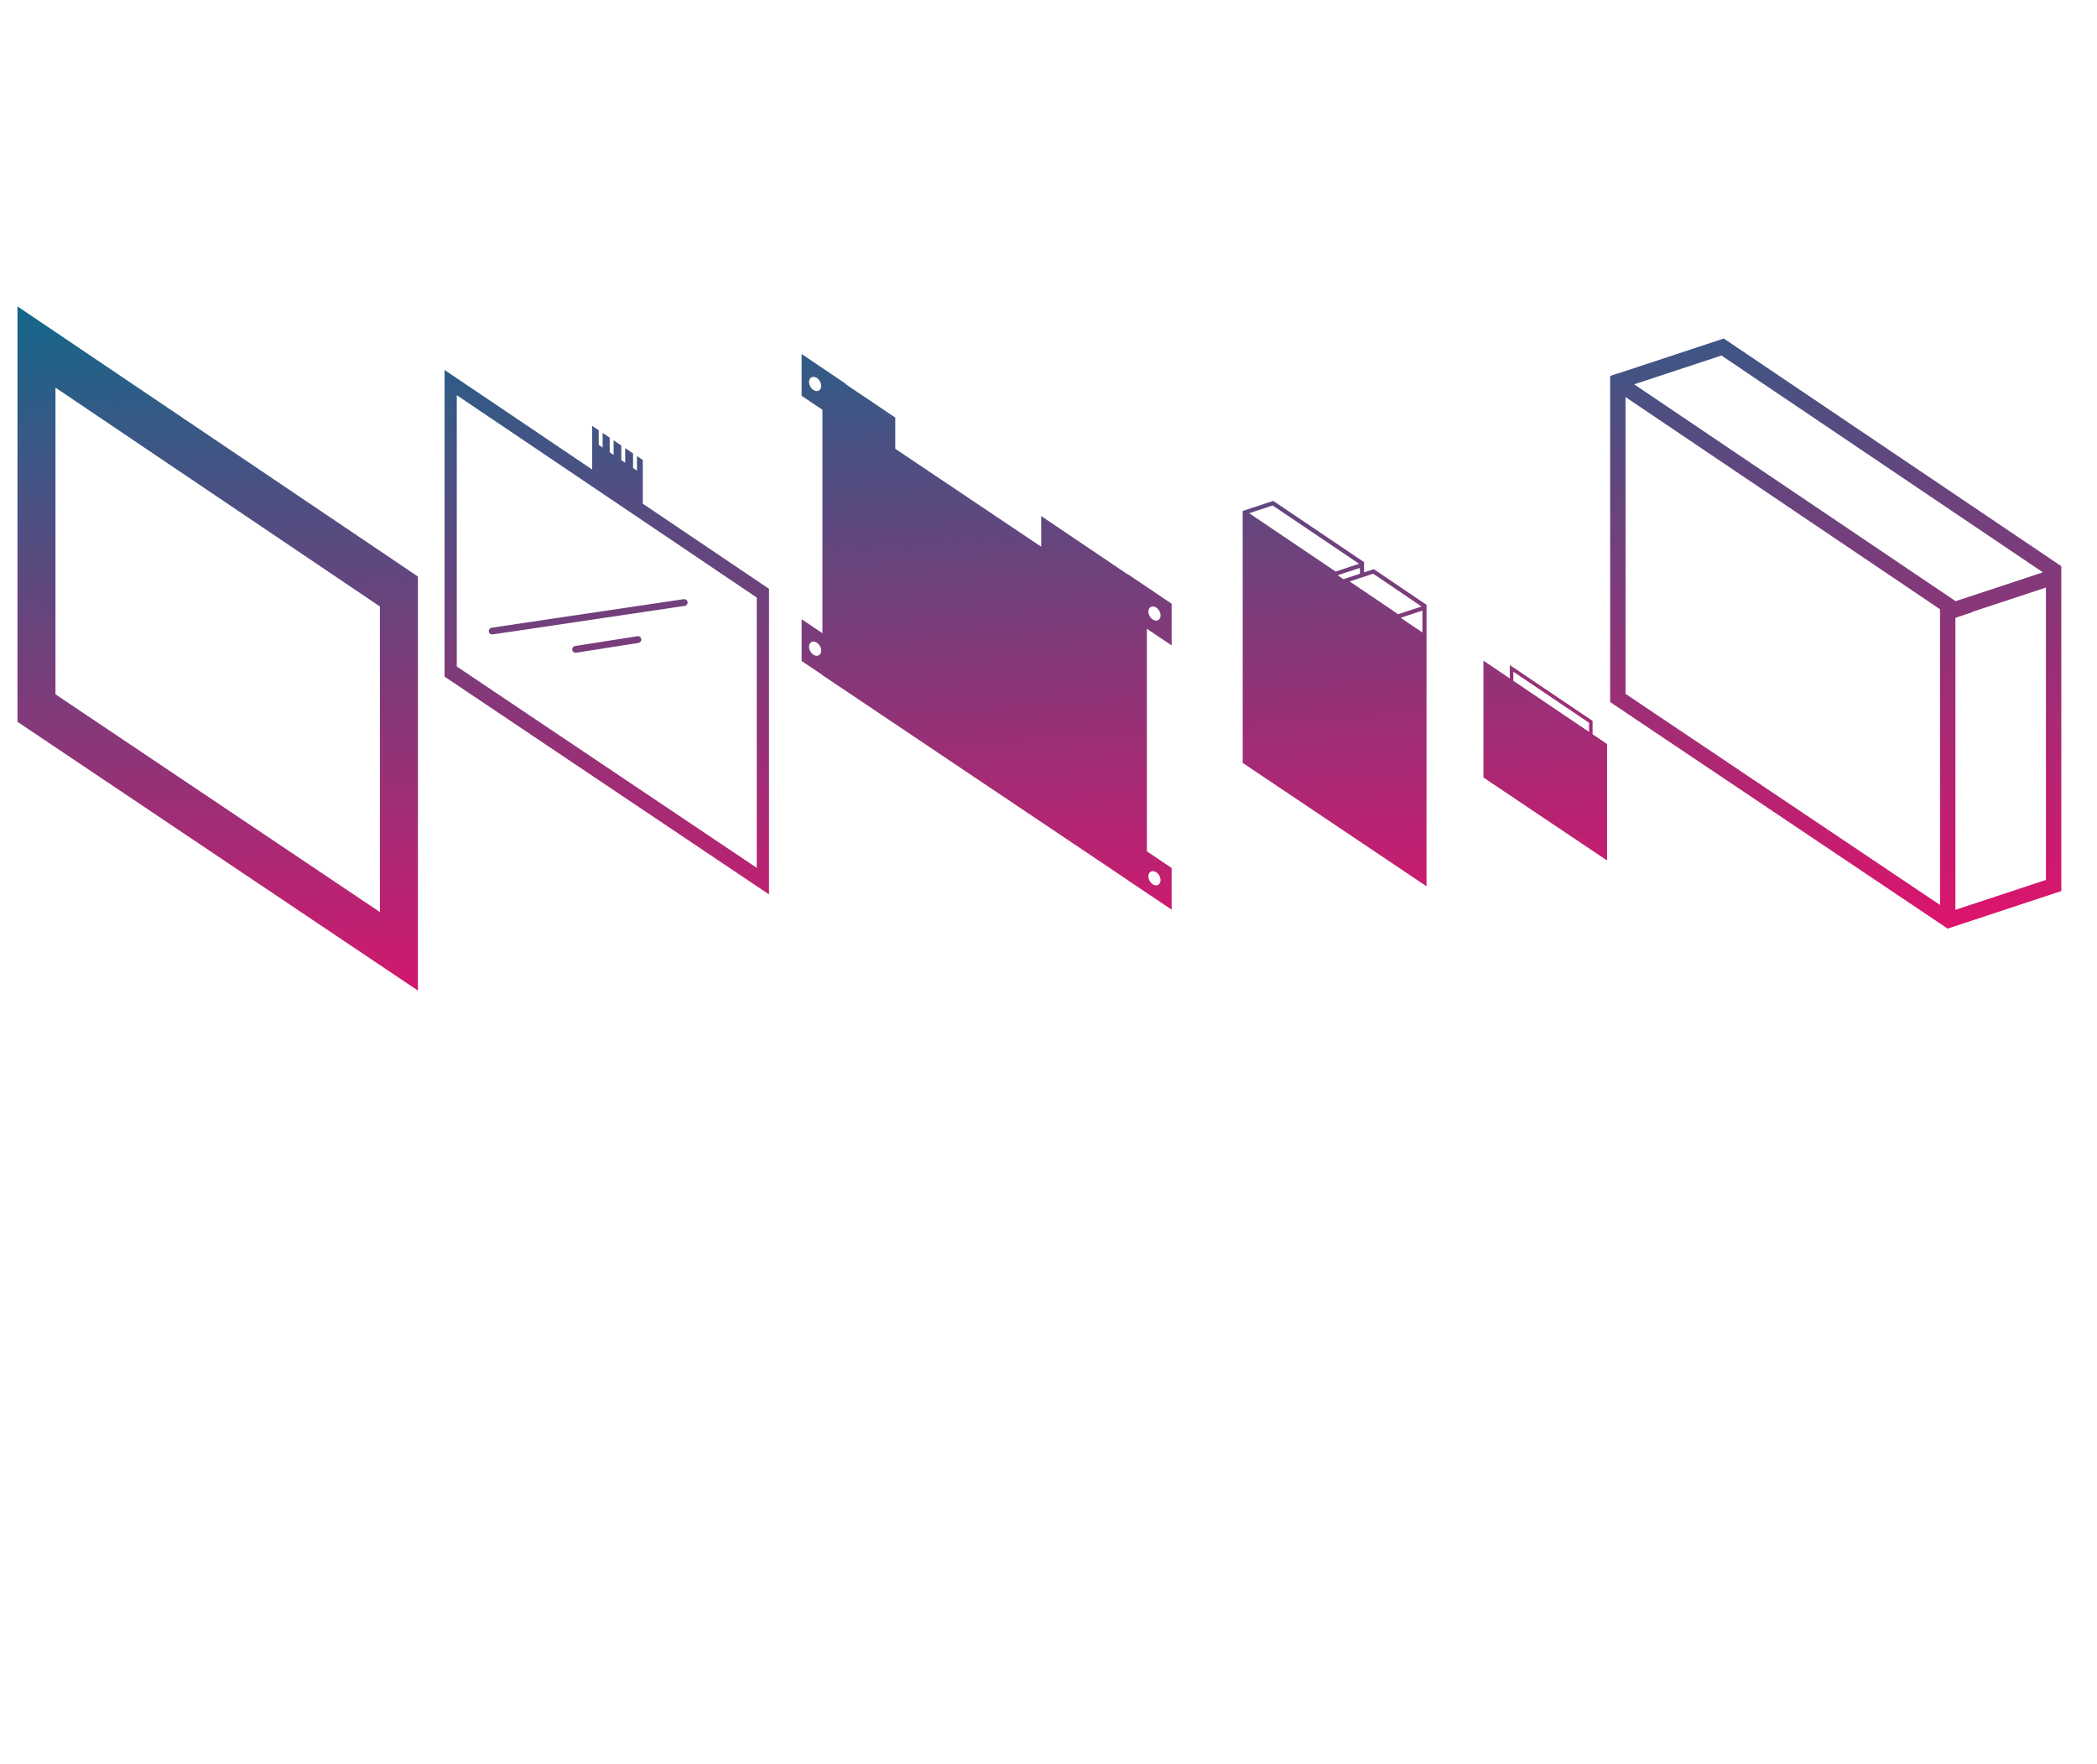
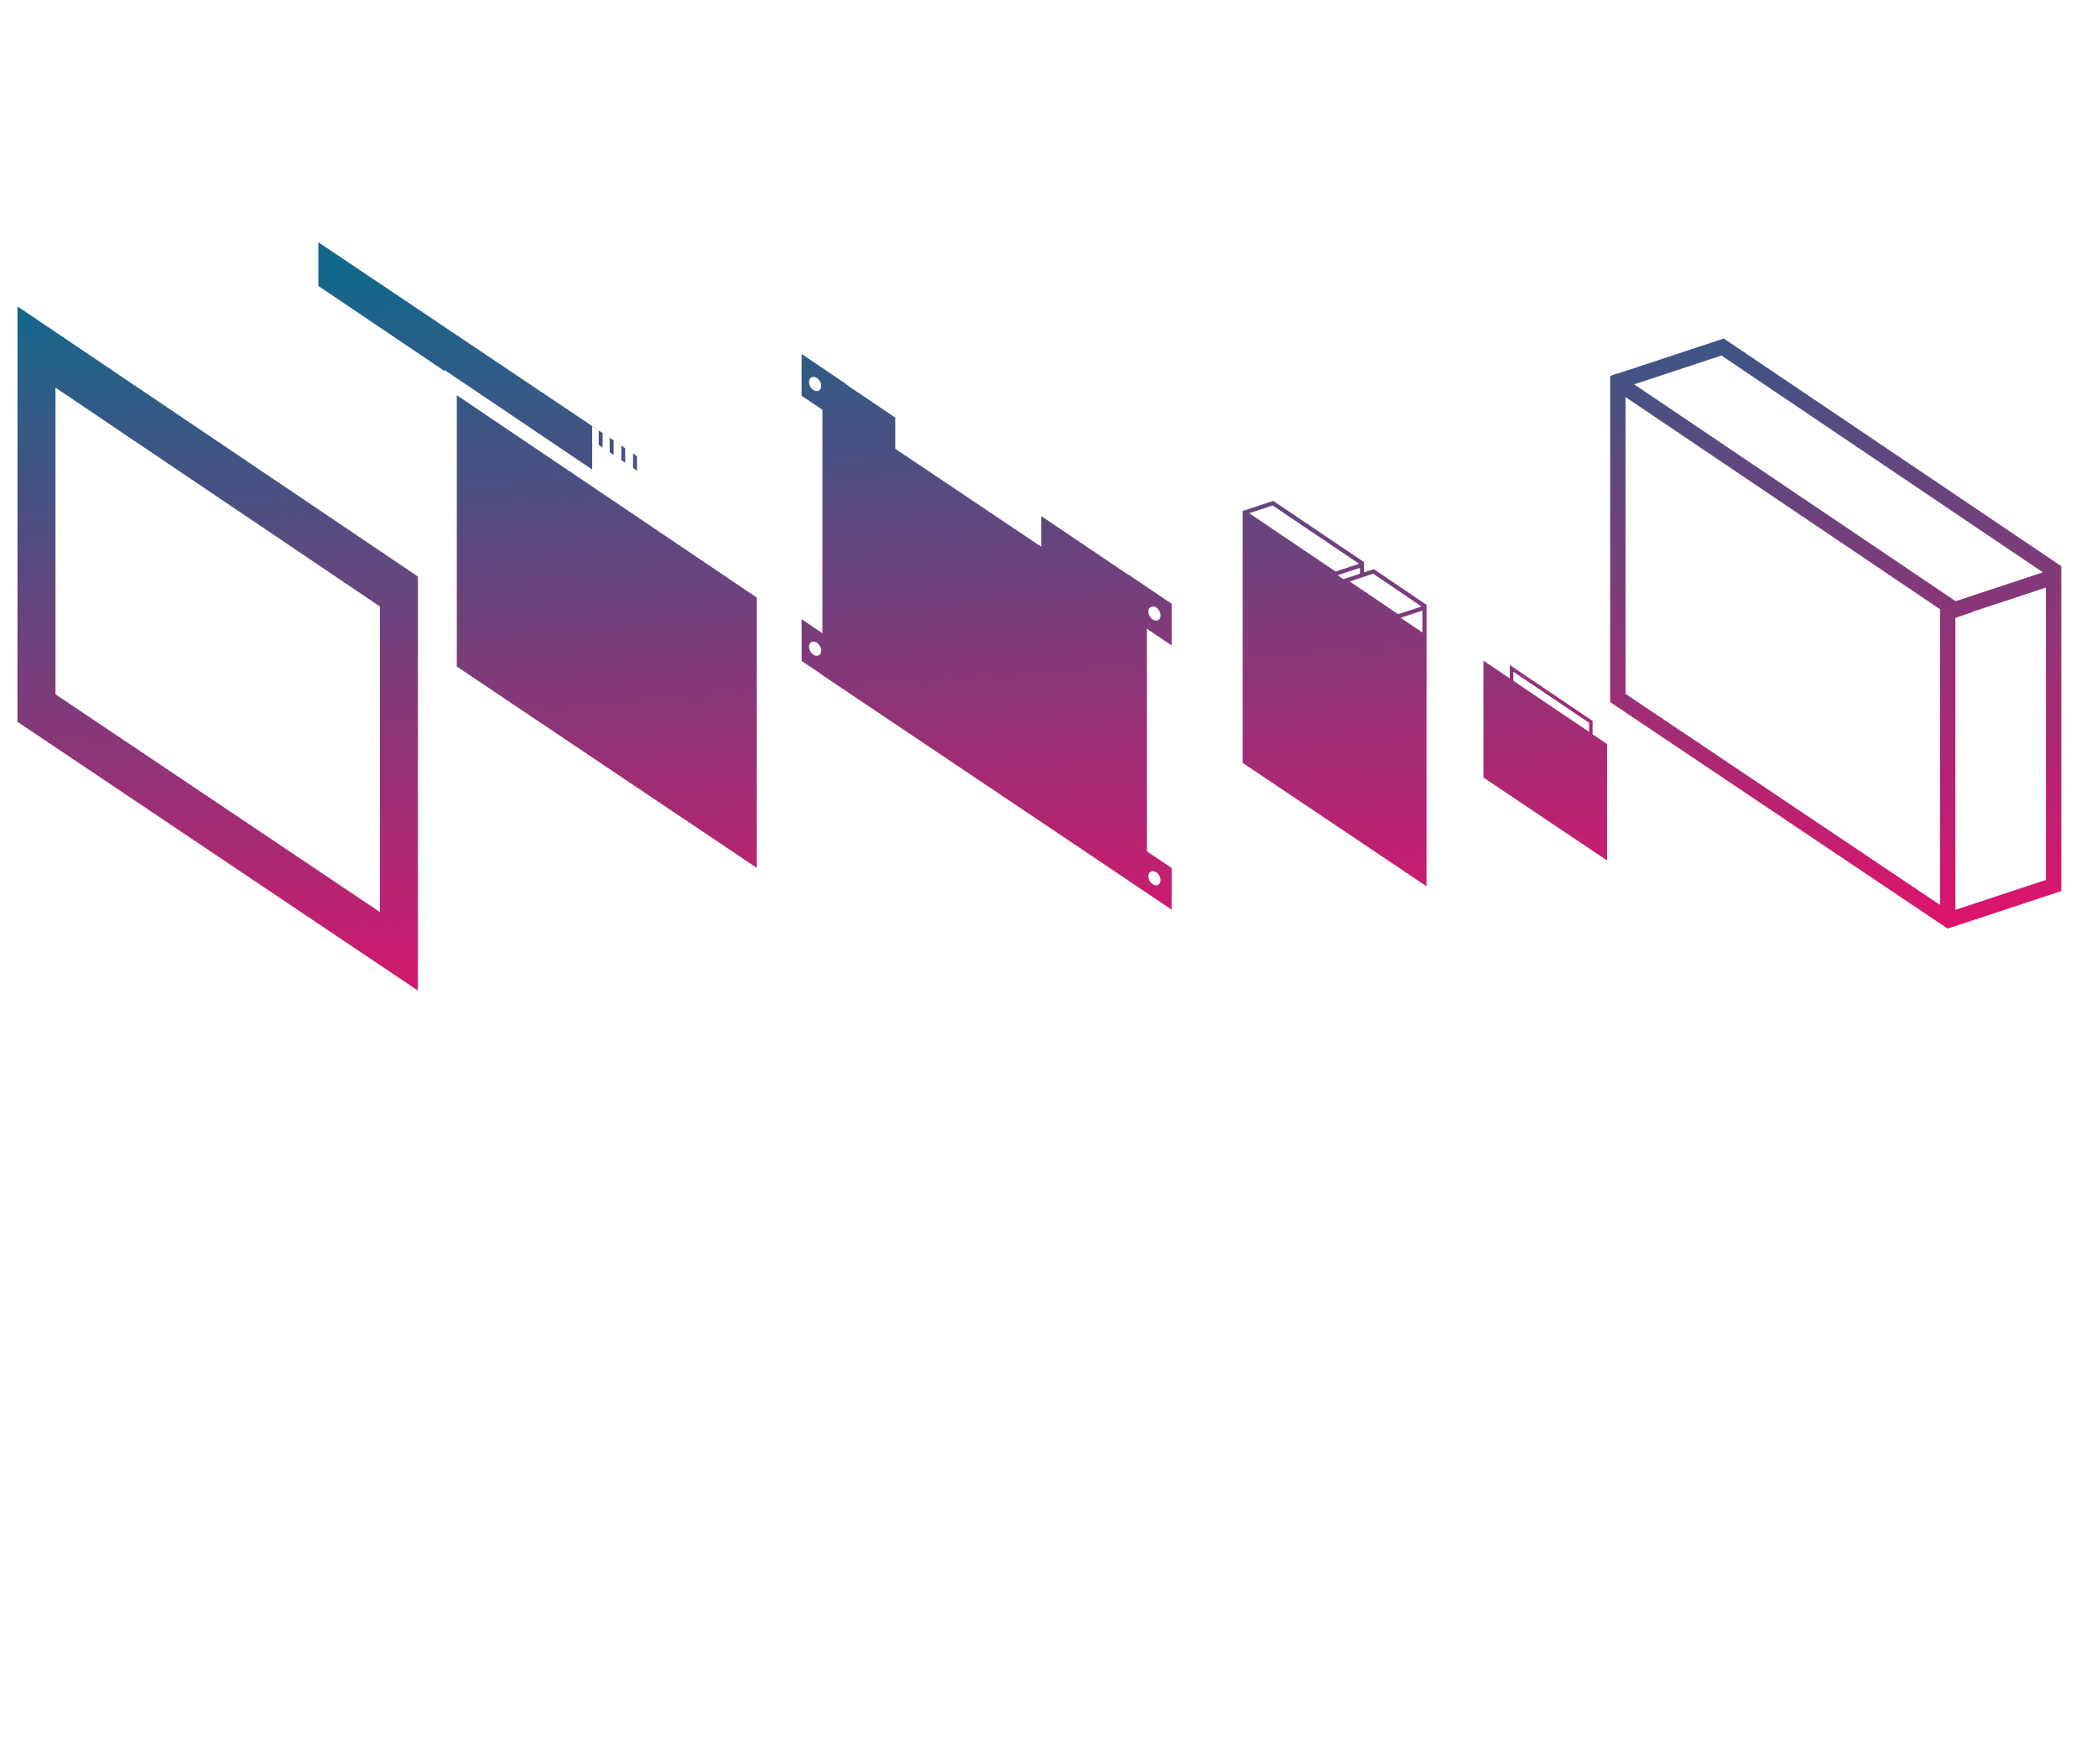
<svg xmlns="http://www.w3.org/2000/svg" id="a" viewBox="0 0 1544.75 1299.5">
  <defs>
    <linearGradient id="b" x1="744.69" y1="174.53" x2="783.5" y2="729.59" gradientUnits="userSpaceOnUse">
      <stop offset="0" stop-color="#14678a" />
      <stop offset="1" stop-color="#de136c" />
    </linearGradient>
  </defs>
-   <path d="M1173.18,531.05l-60.99-41.14v9.86l-19.41-13.1v86.08l91.07,61.12v-85.77l-10.67-7.2v-9.86ZM1170.58,539.15l-55.78-37.63v-6.72l55.78,37.63v6.72ZM12.86,531.7l295,198v-305L12.86,225.7v306ZM40.86,285.54l239,161.22v225.1L40.86,511.45v-225.91ZM472.38,470.75c.21,1.36-.72,2.64-2.08,2.86l-45.88,7.21c-1.36.21-2.64-.72-2.86-2.08-.21-1.36.72-2.64,2.08-2.86l45.88-7.21c1.36-.21,2.64.72,2.86,2.08ZM360.11,465.23c-.2-1.37.74-2.64,2.11-2.84l141.45-21.01c1.37-.2,2.64.74,2.84,2.11.2,1.37-.74,2.64-2.11,2.84l-141.45,21.01c-1.37.2-2.64-.74-2.84-2.11ZM473.52,338.88l-4.29-2.9v10.75l-2.89-1.95v-10.75l-5.78-3.9v10.75l-2.89-1.95v-10.75l-5.65-3.81v10.75l-2.89-1.95v-10.75l-5.19-3.5v10.75l-2.89-1.95v-10.75l-4.83-3.26v32.17l-108.73-73.34v225.91l239,160.41v-225.1l-92.97-62.71v-32.17ZM557.47,639.3l-220.97-148.31v-199.87l220.97,149.06v199.12ZM830.53,423l-63.51-42.84v22.6l-49.67-33.34h0s-57.84-38.82-57.84-38.82v-22.97l-36.42-24.56v-.32l-32.57-21.97v30.79l15.33,10.29v164.6l-15.33-10.34v30.79l15.33,10.29v.17l224.67,150.79v.08l32.57,21.86v-30.68l-18.24-12.3v-163.93l18.24,12.24v-30.68l-32.57-21.97v.22ZM603.25,287.68c-1.94,1.12-4.75-.14-6.29-2.8-1.54-2.66-1.22-5.73.72-6.85,1.94-1.12,4.75.14,6.29,2.8s1.22,5.73-.72,6.85ZM603.25,482.68c-1.94,1.12-4.75-.14-6.29-2.8-1.54-2.66-1.22-5.73.72-6.85,1.94-1.12,4.75.14,6.29,2.8s1.22,5.73-.72,6.85ZM847.66,642.13c1.94-1.12,4.75.14,6.29,2.8,1.54,2.66,1.22,5.73-.72,6.85-1.94,1.12-4.75-.14-6.29-2.8-1.54-2.66-1.22-5.73.72-6.85ZM847.66,447.13c1.94-1.12,4.75.14,6.29,2.8,1.54,2.66,1.22,5.73-.72,6.85-1.94,1.12-4.75-.14-6.29-2.8-1.54-2.66-1.22-5.73.72-6.85ZM1518.45,421.67v-4.59l-248.61-167.71-77.91,25.73-.09-.06-4.99,1.65v.09s-.74.24-.74.24v240.15l239,160.41,9.63,6.46,13.05-4.31,70.67-23.33v-231.1l.02-.06-.02-3.58ZM1429.11,666.62l-231.67-155.49v-218.63l231.67,156.28v217.85ZM1203.81,283.12l64.3-21.23,236.8,159.74-64.4,21.26-.06-.04v-.1l-236.64-159.63ZM1507.11,648.21l-66.66,22.01v-215.1l12.19-4.05-.24-.17,54.72-18.07v215.37ZM1050.86,445.54l-2.13-1.44h-.03l-36.71-24.84-7.17,2.37v-5.34s0-.96,0-.96v-1.24l-66.88-45.11-20.96,6.92-.02-.02-1.34.44v.02l-.2.07v64.6l.02.02v120.96l135.4,90.88v-142.95h.02v-62.19s0-.96,0-.96v-1.24ZM1047.81,465.9l-15.97-10.77,1.32-.44-.07-.04,14.72-4.86v16.12ZM1047.21,446.77l-17.31,5.71h-.02v-.04l-12.16-8.26h0s-23.49-15.85-23.49-15.85l17.3-5.71,35.68,24.14ZM1001.77,422.64l-10.74,3.55-.02-.02-1.34.44v.02h-.04s-4.22-2.83-4.22-2.83l1.71-.57-.07-.04,14.72-4.86v4.31ZM937.48,372.34l63.7,42.97-17.32,5.72h-.02v-.04l-63.66-42.94,17.3-5.71Z" style="fill:url(#b);" />
+   <path d="M1173.18,531.05l-60.99-41.14v9.86l-19.41-13.1v86.08l91.07,61.12v-85.77l-10.67-7.2v-9.86ZM1170.58,539.15l-55.78-37.63v-6.72l55.78,37.63v6.72ZM12.86,531.7l295,198v-305L12.86,225.7v306ZM40.86,285.54l239,161.22v225.1L40.86,511.45v-225.91ZM472.38,470.75c.21,1.36-.72,2.64-2.08,2.86l-45.88,7.21c-1.36.21-2.64-.72-2.86-2.08-.21-1.36.72-2.64,2.08-2.86l45.88-7.21c1.36-.21,2.64.72,2.86,2.08ZM360.11,465.23c-.2-1.37.74-2.64,2.11-2.84l141.45-21.01c1.37-.2,2.64.74,2.84,2.11.2,1.37-.74,2.64-2.11,2.84l-141.45,21.01c-1.37.2-2.64-.74-2.84-2.11ZM473.52,338.88l-4.29-2.9v10.75l-2.89-1.95v-10.75l-5.78-3.9v10.75l-2.89-1.95v-10.75l-5.65-3.81v10.75l-2.89-1.95v-10.75l-5.19-3.5v10.75l-2.89-1.95v-10.75l-4.83-3.26v32.17l-108.73-73.34v225.91v-225.1l-92.97-62.71v-32.17ZM557.47,639.3l-220.97-148.31v-199.87l220.97,149.06v199.12ZM830.53,423l-63.51-42.84v22.6l-49.67-33.34h0s-57.84-38.82-57.84-38.82v-22.97l-36.42-24.56v-.32l-32.57-21.97v30.79l15.33,10.29v164.6l-15.33-10.34v30.79l15.33,10.29v.17l224.67,150.79v.08l32.57,21.86v-30.68l-18.24-12.3v-163.93l18.24,12.24v-30.68l-32.57-21.97v.22ZM603.25,287.68c-1.94,1.12-4.75-.14-6.29-2.8-1.54-2.66-1.22-5.73.72-6.85,1.94-1.12,4.75.14,6.29,2.8s1.22,5.73-.72,6.85ZM603.25,482.68c-1.94,1.12-4.75-.14-6.29-2.8-1.54-2.66-1.22-5.73.72-6.85,1.94-1.12,4.75.14,6.29,2.8s1.22,5.73-.72,6.85ZM847.66,642.13c1.94-1.12,4.75.14,6.29,2.8,1.54,2.66,1.22,5.73-.72,6.85-1.94,1.12-4.75-.14-6.29-2.8-1.54-2.66-1.22-5.73.72-6.85ZM847.66,447.13c1.94-1.12,4.75.14,6.29,2.8,1.54,2.66,1.22,5.73-.72,6.85-1.94,1.12-4.75-.14-6.29-2.8-1.54-2.66-1.22-5.73.72-6.85ZM1518.45,421.67v-4.59l-248.61-167.71-77.91,25.73-.09-.06-4.99,1.65v.09s-.74.24-.74.24v240.15l239,160.41,9.63,6.46,13.05-4.31,70.67-23.33v-231.1l.02-.06-.02-3.58ZM1429.11,666.62l-231.67-155.49v-218.63l231.67,156.28v217.85ZM1203.81,283.12l64.3-21.23,236.8,159.74-64.4,21.26-.06-.04v-.1l-236.64-159.63ZM1507.11,648.21l-66.66,22.01v-215.1l12.19-4.05-.24-.17,54.72-18.07v215.37ZM1050.86,445.54l-2.13-1.44h-.03l-36.71-24.84-7.17,2.37v-5.34s0-.96,0-.96v-1.24l-66.88-45.11-20.96,6.92-.02-.02-1.34.44v.02l-.2.07v64.6l.02.02v120.96l135.4,90.88v-142.95h.02v-62.19s0-.96,0-.96v-1.24ZM1047.81,465.9l-15.97-10.77,1.32-.44-.07-.04,14.72-4.86v16.12ZM1047.21,446.77l-17.31,5.71h-.02v-.04l-12.16-8.26h0s-23.49-15.85-23.49-15.85l17.3-5.71,35.68,24.14ZM1001.77,422.64l-10.74,3.55-.02-.02-1.34.44v.02h-.04s-4.22-2.83-4.22-2.83l1.71-.57-.07-.04,14.72-4.86v4.31ZM937.48,372.34l63.7,42.97-17.32,5.72h-.02v-.04l-63.66-42.94,17.3-5.71Z" style="fill:url(#b);" />
</svg>